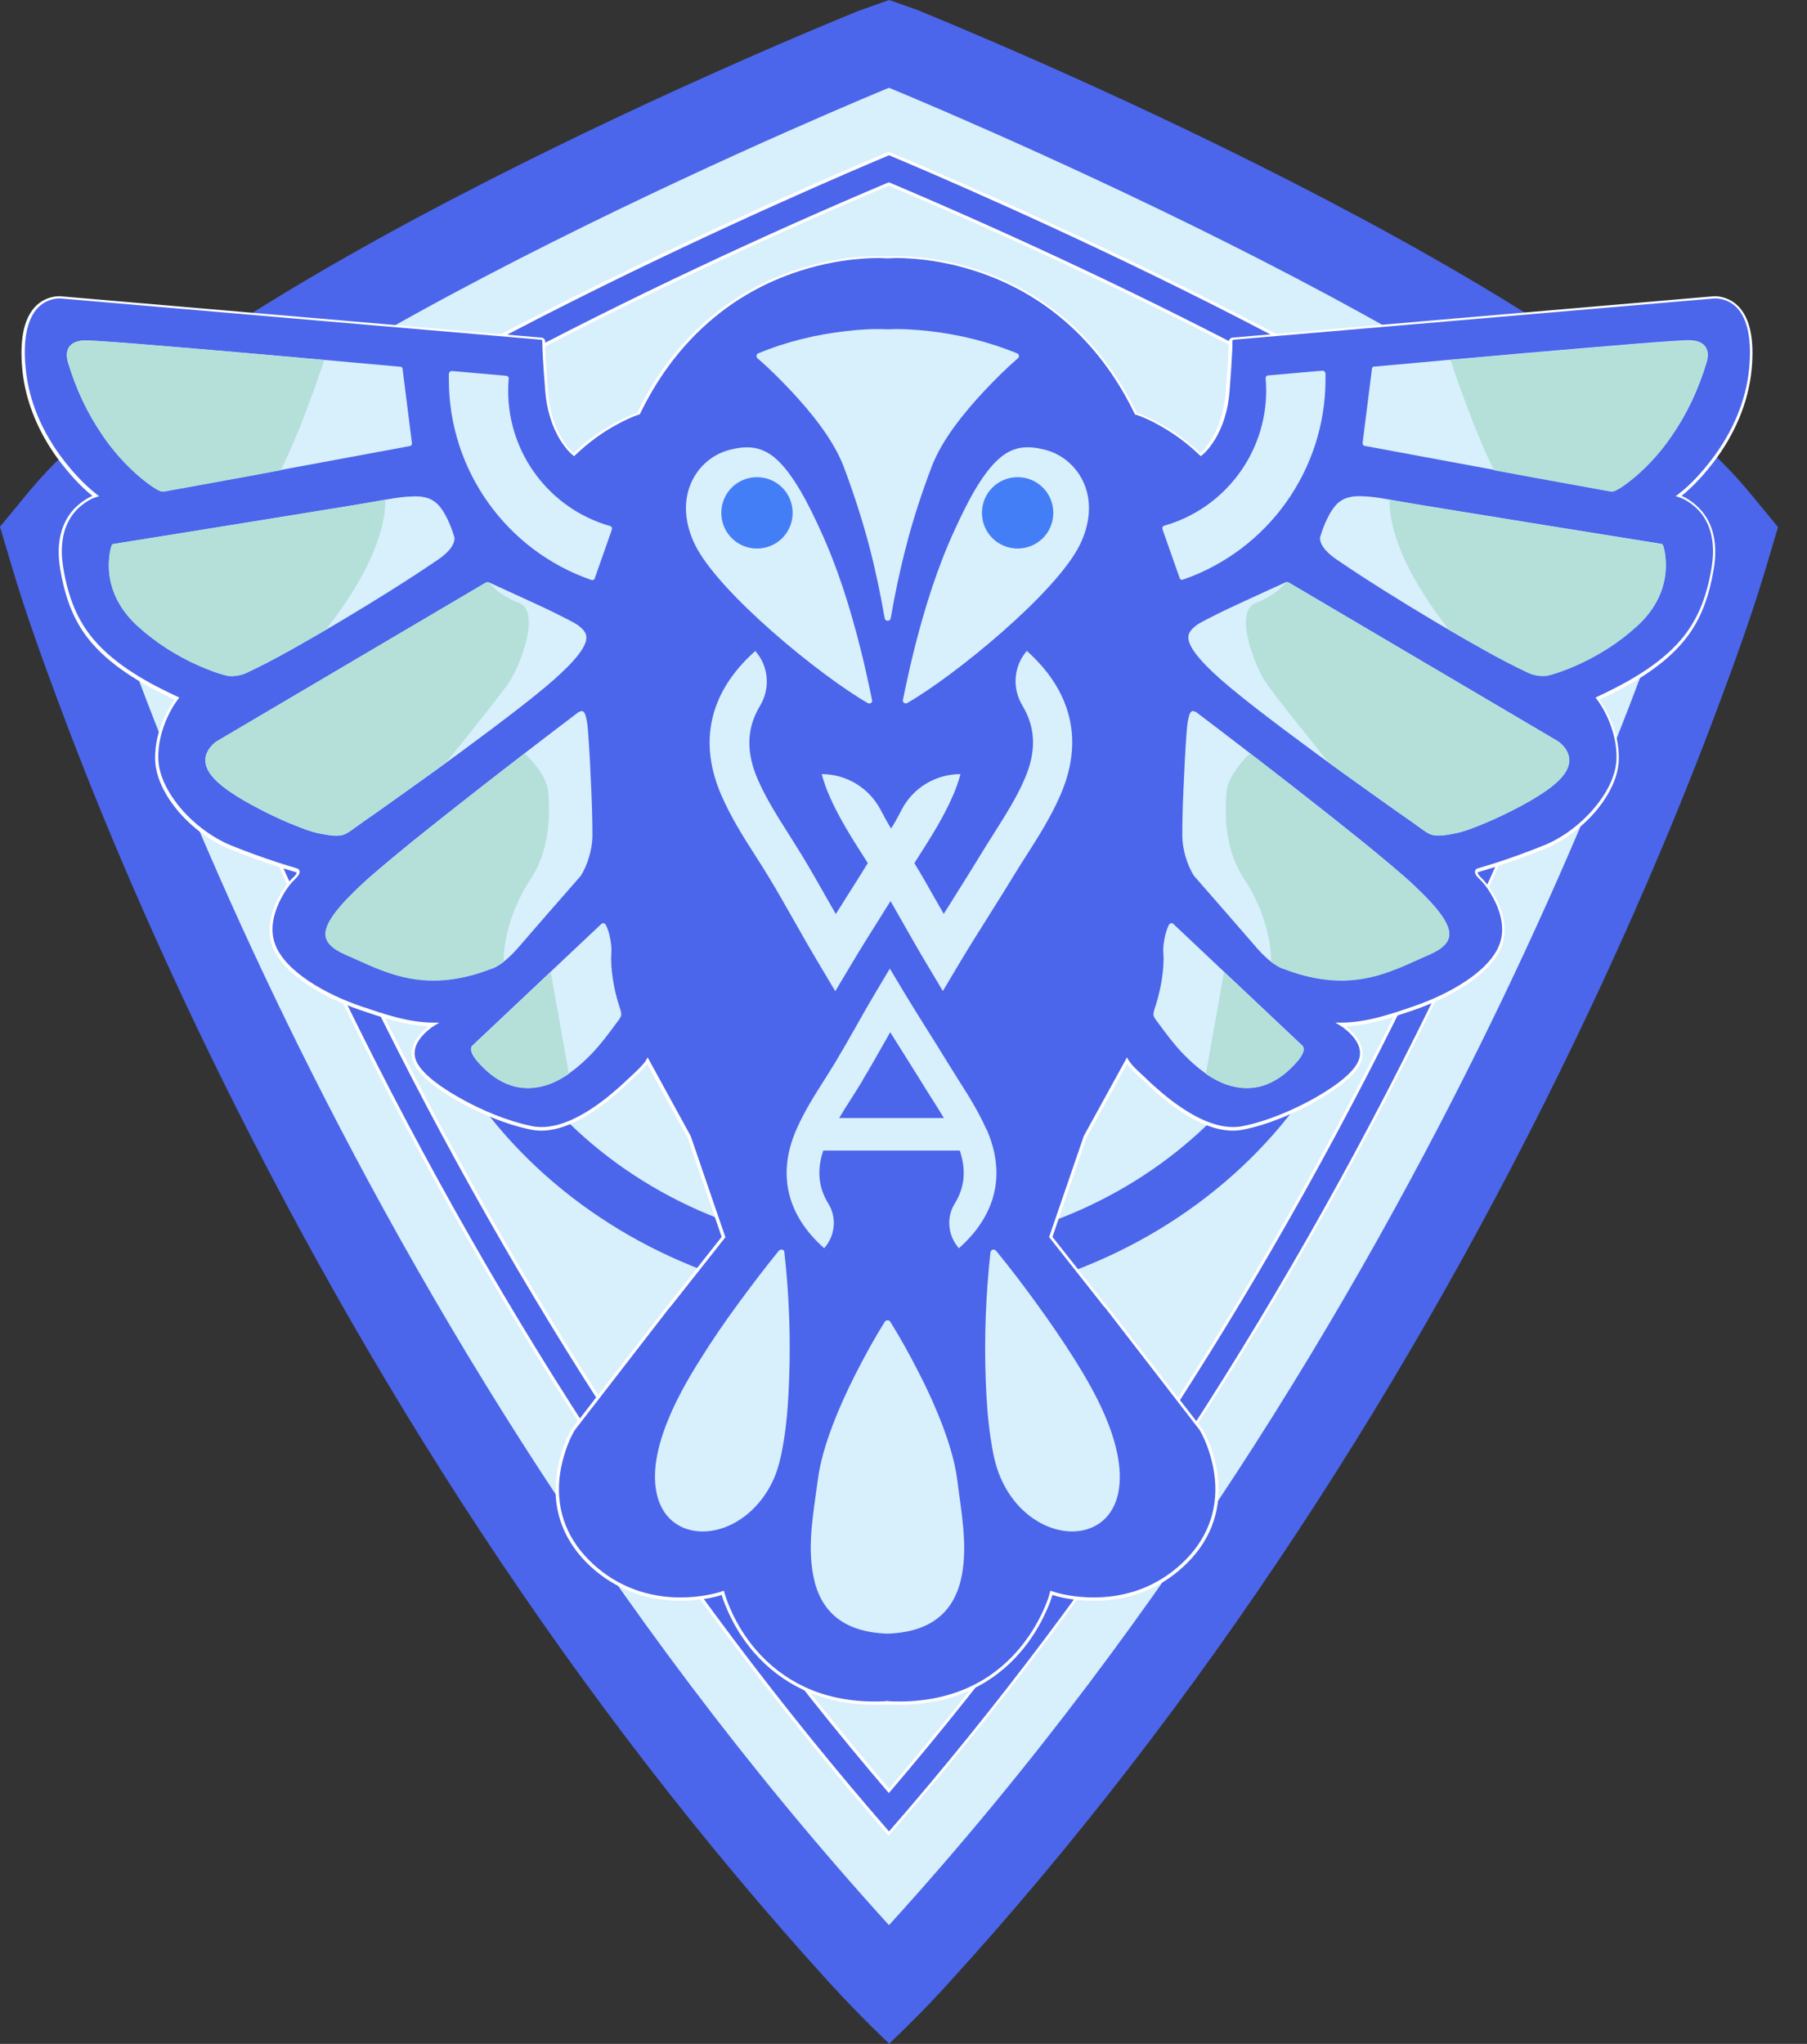
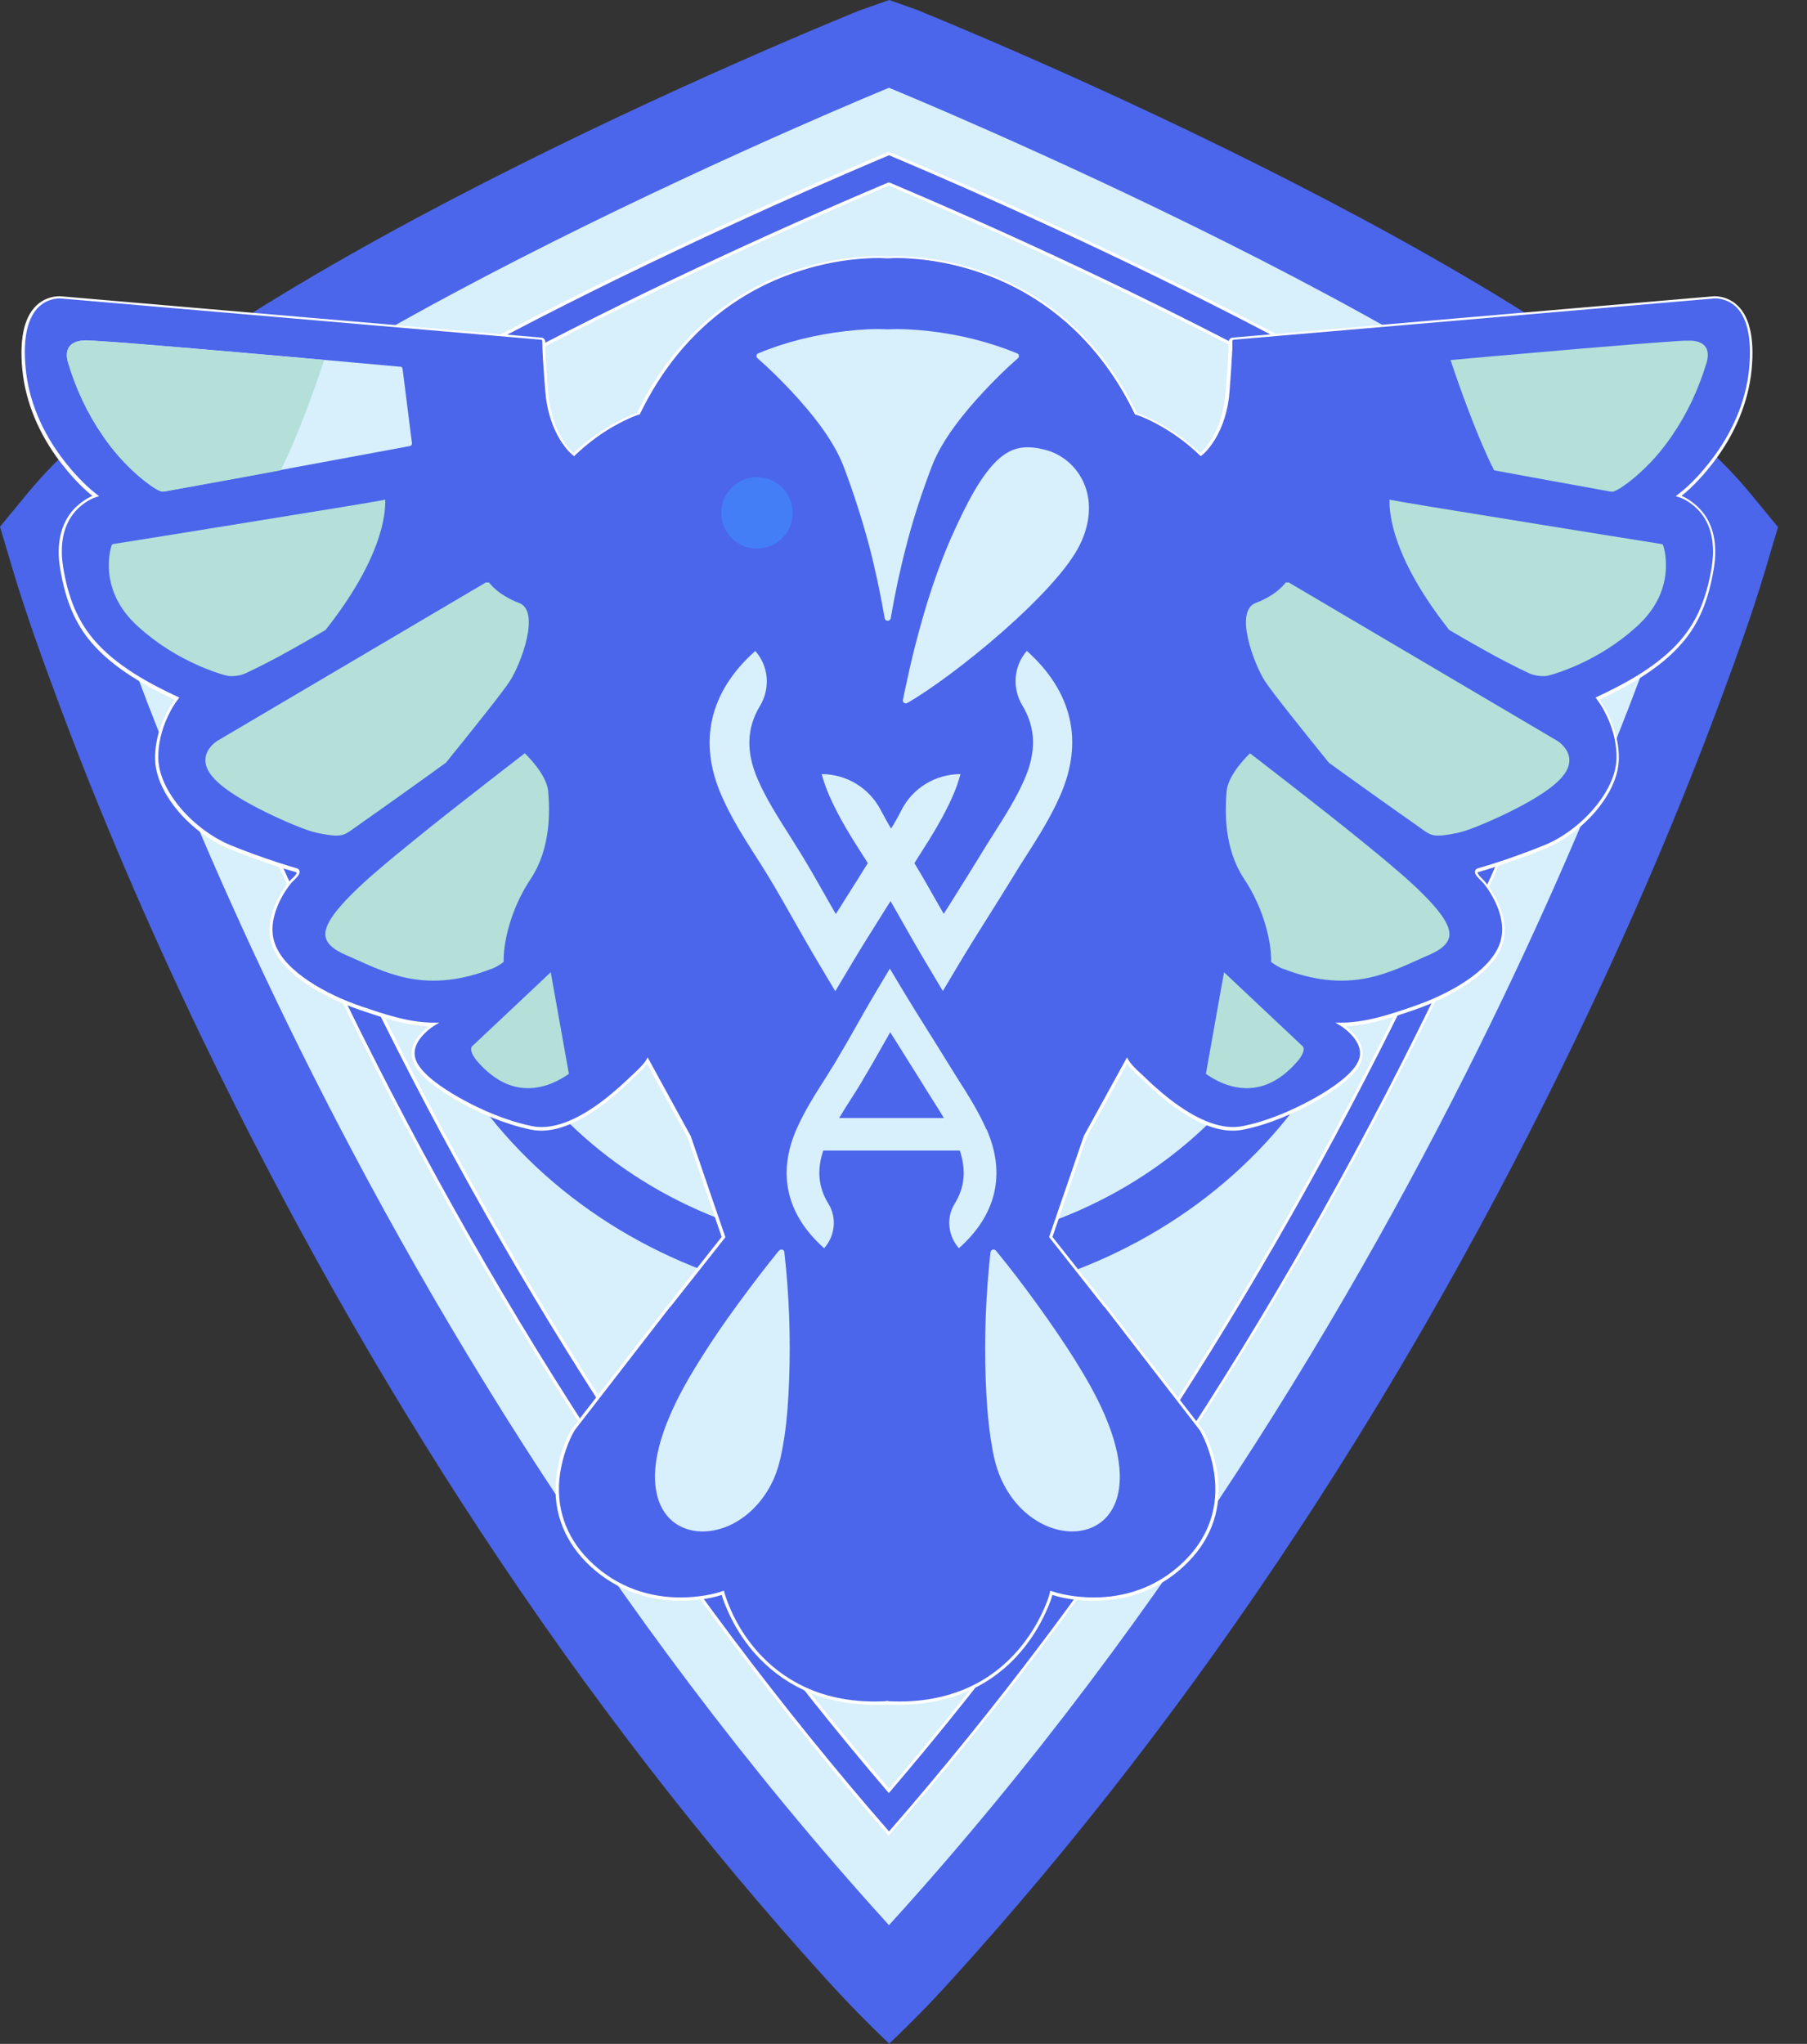
<svg xmlns="http://www.w3.org/2000/svg" width="61" height="69" viewBox="0 0 61 69" fill="none">
  <rect x="0" y="0" width="61" height="69" fill="#333333" stroke="none" />
  <path fill-rule="evenodd" clip-rule="evenodd" d="M30.01 0.053L30.988 0.399L31.053 0.422C38.493 3.47 54.077 10.655 59.031 16.666L59.961 17.793L59.544 19.195C59.091 20.715 58.536 22.254 57.976 23.738C56.551 27.549 54.936 31.306 53.171 34.973C47.668 46.44 40.598 57.413 32.037 66.834C31.399 67.532 30.725 68.236 30.01 68.916C29.295 68.236 28.621 67.538 27.983 66.834C19.422 57.413 12.351 46.44 6.849 34.973C5.09 31.306 3.469 27.549 2.044 23.738C1.489 22.254 0.935 20.715 0.476 19.195L0.059 17.793L0.989 16.666C5.949 10.661 21.532 3.476 28.973 0.422L29.038 0.399L30.016 0.053H30.01Z" fill="#4B66EA" />
  <path d="M30.011 68.988L29.975 68.952C29.302 68.314 28.622 67.617 27.942 66.871C23.775 62.285 19.828 57.181 16.222 51.701C12.776 46.471 9.61 40.848 6.796 34.998C4.978 31.205 3.356 27.425 1.991 23.757C1.449 22.302 0.882 20.746 0.423 19.207L0 17.782L0.948 16.631C3.124 13.99 7.524 10.877 14.022 7.382C20.353 3.989 26.571 1.354 28.956 0.376L29.021 0.352L30.017 0L31.013 0.352L31.078 0.382C33.457 1.36 39.675 3.995 46 7.394C52.498 10.889 56.898 14.002 59.074 16.643L60.022 17.794L59.599 19.219C59.14 20.752 58.573 22.314 58.031 23.769C56.666 27.431 55.05 31.211 53.226 35.01C50.418 40.86 47.246 46.483 43.8 51.713C40.194 57.193 36.253 62.297 32.08 66.883C31.406 67.629 30.72 68.326 30.047 68.964L30.011 69V68.988ZM0.125 17.812L0.537 19.184C0.996 20.716 1.556 22.273 2.099 23.721C3.464 27.383 5.079 31.158 6.898 34.95C12.704 47.044 19.811 57.759 28.02 66.8C28.682 67.527 29.349 68.213 30.005 68.839C30.661 68.213 31.328 67.527 31.99 66.8C40.205 57.759 47.312 47.05 53.112 34.95C54.931 31.158 56.546 27.377 57.912 23.721C58.454 22.267 59.02 20.71 59.474 19.184L59.885 17.812L58.973 16.709C56.803 14.079 52.415 10.978 45.929 7.49C39.627 4.085 33.409 1.449 31.03 0.477L30.965 0.453L30.011 0.119L29.051 0.459L28.992 0.483C26.613 1.455 20.395 4.091 14.075 7.49C7.595 10.972 3.207 14.073 1.037 16.703L0.125 17.806V17.812Z" fill="#4B66EA" />
  <path fill-rule="evenodd" clip-rule="evenodd" d="M30.01 2.963C30.01 2.963 51.401 11.729 56.915 18.413C56.915 18.413 49.38 43.685 30.01 64.992C10.647 43.685 3.105 18.413 3.105 18.413C8.626 11.729 30.01 2.963 30.01 2.963Z" fill="#D8EFFC" />
  <path fill-rule="evenodd" clip-rule="evenodd" d="M30.01 60.46C37.205 52.034 43.221 42.452 47.996 32.493C49.683 28.981 51.233 25.385 52.599 21.735C52.908 20.901 53.224 20.048 53.517 19.189C48.592 14.615 36.281 8.855 30.01 6.207C23.738 8.855 11.427 14.615 6.503 19.189C6.795 20.048 7.111 20.901 7.421 21.735C8.786 25.385 10.336 28.981 12.023 32.493C16.799 42.452 22.814 52.034 30.01 60.46ZM30.01 61.909C37.581 53.227 43.877 43.269 48.855 32.904C50.554 29.368 52.116 25.743 53.487 22.069C53.868 21.038 54.256 19.982 54.608 18.927C49.749 14.061 36.484 7.889 30.016 5.182C23.547 7.889 10.277 14.061 5.424 18.927C5.77 19.982 6.157 21.038 6.545 22.069C7.916 25.749 9.484 29.368 11.177 32.904C16.149 43.269 22.45 53.227 30.022 61.909H30.01Z" fill="#4B66EA" />
  <path d="M30.011 61.988L29.969 61.94C22.696 53.598 16.353 43.83 11.118 32.923C9.36 29.256 7.798 25.612 6.48 22.082C6.105 21.08 5.711 20.007 5.36 18.94L5.348 18.91L5.372 18.886C11.142 13.108 28.073 5.934 29.981 5.129H29.999H30.017C31.931 5.928 48.862 13.108 54.627 18.886L54.651 18.91L54.639 18.94C54.287 20.007 53.894 21.08 53.518 22.082C52.2 25.612 50.644 29.256 48.88 32.923C43.645 43.83 37.302 53.598 30.029 61.94L29.987 61.988H30.011ZM5.479 18.94C5.825 19.995 6.218 21.057 6.588 22.047C7.905 25.571 9.461 29.214 11.22 32.882C16.442 43.764 22.762 53.502 30.011 61.827C37.26 53.502 43.586 43.758 48.802 32.882C50.561 29.22 52.117 25.571 53.434 22.047C53.804 21.057 54.192 19.995 54.543 18.94C48.784 13.203 32.014 6.077 30.011 5.242C28.008 6.083 11.232 13.203 5.479 18.94ZM30.011 60.539L29.969 60.491C23.048 52.393 16.997 42.977 11.971 32.518C10.224 28.88 8.674 25.255 7.369 21.754C7.071 20.949 6.749 20.085 6.451 19.208L6.439 19.172L6.462 19.148C10.928 15.004 21.921 9.56 29.987 6.161H30.005H30.023C38.083 9.566 49.082 15.01 53.548 19.148L53.572 19.172L53.56 19.208C53.261 20.085 52.94 20.949 52.642 21.754C51.336 25.255 49.786 28.874 48.039 32.518C43.019 42.983 36.962 52.393 30.041 60.491L29.999 60.539H30.011ZM6.57 19.208C6.868 20.073 7.178 20.925 7.476 21.718C8.782 25.219 10.332 28.833 12.072 32.47C17.08 42.906 23.113 52.292 30.011 60.378C36.909 52.298 42.942 42.906 47.95 32.47C49.697 28.833 51.24 25.213 52.546 21.718C52.844 20.925 53.154 20.073 53.452 19.208C48.987 15.082 38.041 9.667 30.005 6.268C21.969 9.661 11.023 15.082 6.558 19.208H6.57Z" fill="white" />
  <path fill-rule="evenodd" clip-rule="evenodd" d="M30.011 13.029C21.295 13.029 13.324 19.523 13.324 28.534C13.324 37.544 21.295 44.038 30.011 44.038C38.727 44.038 46.698 37.544 46.698 28.534C46.698 19.523 38.727 13.029 30.011 13.029ZM30.011 14.866C21.808 14.866 15.16 20.984 15.16 28.534C15.16 36.083 21.808 42.201 30.011 42.201C38.214 42.201 44.861 36.083 44.861 28.534C44.861 20.984 38.214 14.866 30.011 14.866Z" fill="#4B66EA" />
  <path fill-rule="evenodd" clip-rule="evenodd" d="M38.348 13.98C38.58 14.051 38.819 14.165 39.033 14.278C39.576 14.564 40.083 14.934 40.524 15.357C40.679 15.238 40.834 15.023 40.941 14.857C41.245 14.367 41.394 13.795 41.442 13.223C41.478 12.739 41.514 12.257 41.537 11.768C41.537 11.69 41.543 11.607 41.543 11.529C41.543 11.481 41.579 11.44 41.627 11.44L57.795 10.05C58.045 10.014 58.349 10.116 58.546 10.265C59.154 10.736 59.16 11.774 59.094 12.465C58.981 13.616 58.498 14.684 57.795 15.59C57.479 15.995 57.085 16.431 56.674 16.741C56.919 16.812 57.205 17.021 57.377 17.212C57.866 17.749 57.938 18.476 57.825 19.168C57.67 20.098 57.395 20.915 56.781 21.643C56.048 22.507 54.945 23.116 53.932 23.587C54.069 23.759 54.188 23.974 54.283 24.177C54.498 24.624 54.623 25.125 54.611 25.626C54.593 26.258 54.236 26.884 53.83 27.355C53.383 27.88 52.775 28.339 52.131 28.602C51.607 28.816 51.076 29.007 50.539 29.18C50.319 29.252 50.098 29.323 49.878 29.383C49.854 29.389 49.836 29.413 49.836 29.436C49.824 29.514 49.931 29.615 49.979 29.663C50.206 29.872 50.426 30.235 50.545 30.516C50.742 30.957 50.826 31.458 50.653 31.917C50.259 32.949 48.721 33.694 47.737 34.028C46.957 34.296 46.098 34.583 45.263 34.583C45.43 34.678 45.603 34.839 45.728 34.988C45.967 35.286 46.044 35.626 45.836 35.966C45.538 36.449 44.757 36.932 44.262 37.2C43.558 37.582 42.748 37.916 41.961 38.077C41.215 38.226 40.411 37.821 39.809 37.409C39.516 37.206 39.236 36.98 38.968 36.741C38.801 36.592 38.646 36.437 38.485 36.288C38.342 36.157 38.145 35.972 38.044 35.805L36.637 38.369L35.474 41.75L37.311 44.076L37.328 44.088C37.328 44.088 37.334 44.094 37.34 44.1L40.548 48.244C40.548 48.244 40.548 48.244 40.554 48.25C40.798 48.662 40.983 49.258 41.048 49.729C41.209 50.862 40.87 51.876 40.071 52.693C39.254 53.522 38.217 53.951 37.054 53.981C36.571 53.993 35.957 53.933 35.498 53.772C35.445 53.981 35.355 54.196 35.266 54.392C35.051 54.869 34.765 55.323 34.425 55.716C33.96 56.259 33.394 56.694 32.744 56.998C31.886 57.398 30.944 57.529 30.002 57.487C30.002 57.487 29.99 57.487 29.984 57.487L29.936 57.475L29.888 57.487C29.888 57.487 29.876 57.487 29.87 57.487C28.928 57.529 27.986 57.398 27.128 56.998C26.478 56.694 25.912 56.259 25.447 55.716C25.107 55.317 24.821 54.869 24.606 54.392C24.517 54.196 24.427 53.981 24.374 53.772C23.915 53.933 23.307 53.993 22.818 53.981C21.655 53.951 20.624 53.522 19.801 52.693C18.996 51.882 18.657 50.862 18.823 49.729C18.889 49.258 19.074 48.662 19.318 48.25C19.318 48.25 19.318 48.25 19.324 48.244L22.532 44.1C22.532 44.1 22.538 44.094 22.544 44.088L22.561 44.076L24.398 41.75L23.235 38.369L21.828 35.805C21.733 35.972 21.53 36.157 21.387 36.288C21.226 36.437 21.071 36.592 20.904 36.741C20.636 36.98 20.362 37.206 20.064 37.409C19.461 37.821 18.663 38.226 17.911 38.077C17.124 37.916 16.314 37.582 15.61 37.2C15.115 36.932 14.334 36.449 14.036 35.966C13.828 35.626 13.899 35.286 14.144 34.988C14.263 34.839 14.442 34.684 14.609 34.583C13.774 34.583 12.915 34.296 12.134 34.028C11.151 33.694 9.607 32.943 9.219 31.917C9.046 31.458 9.13 30.951 9.327 30.516C9.452 30.235 9.672 29.872 9.893 29.663C9.941 29.615 10.048 29.514 10.036 29.436C10.036 29.413 10.012 29.389 9.994 29.383C9.774 29.323 9.553 29.252 9.333 29.18C8.796 29.007 8.265 28.81 7.741 28.602C7.097 28.339 6.495 27.88 6.042 27.355C5.642 26.884 5.279 26.258 5.261 25.626C5.249 25.125 5.374 24.63 5.589 24.177C5.684 23.974 5.803 23.759 5.94 23.587C4.927 23.11 3.824 22.507 3.091 21.643C2.477 20.915 2.202 20.098 2.047 19.168C1.934 18.476 2.006 17.749 2.494 17.212C2.667 17.021 2.948 16.812 3.198 16.741C2.787 16.431 2.393 15.995 2.077 15.59C1.374 14.678 0.891 13.616 0.778 12.465C0.712 11.768 0.718 10.736 1.326 10.265C1.523 10.116 1.827 10.014 2.077 10.05L18.245 11.44C18.293 11.44 18.329 11.481 18.329 11.529C18.329 11.607 18.329 11.69 18.335 11.768C18.352 12.251 18.394 12.739 18.43 13.223C18.472 13.795 18.627 14.367 18.931 14.857C19.032 15.023 19.193 15.238 19.348 15.357C19.789 14.928 20.296 14.564 20.838 14.278C21.053 14.165 21.292 14.051 21.524 13.98C22.603 11.732 24.332 10.044 26.705 9.209C27.42 8.959 28.171 8.792 28.928 8.726C29.233 8.697 29.555 8.679 29.864 8.702H29.918H29.972C30.282 8.679 30.598 8.702 30.908 8.726C31.665 8.792 32.416 8.959 33.132 9.209C35.504 10.044 37.227 11.732 38.312 13.98H38.348Z" fill="#4B66EA" />
  <path d="M30.353 57.553C30.24 57.553 30.133 57.553 30.014 57.547C30.002 57.547 29.996 57.547 29.99 57.547H29.954H29.918C29.906 57.547 29.9 57.547 29.894 57.547C28.869 57.594 27.939 57.427 27.128 57.052C26.478 56.748 25.906 56.312 25.429 55.758C25.089 55.358 24.803 54.911 24.582 54.416C24.511 54.255 24.421 54.052 24.362 53.843C23.95 53.981 23.384 54.052 22.842 54.04C21.661 54.01 20.606 53.563 19.789 52.74C18.973 51.911 18.627 50.874 18.794 49.735C18.871 49.204 19.068 48.62 19.3 48.238C19.3 48.238 19.306 48.226 19.312 48.226L22.52 44.082C22.52 44.082 22.532 44.07 22.538 44.064L22.549 44.052L24.362 41.756L23.211 38.405L21.846 35.918C21.733 36.073 21.566 36.228 21.447 36.336C21.381 36.395 21.321 36.455 21.256 36.514C21.16 36.604 21.065 36.699 20.964 36.789C20.672 37.051 20.391 37.272 20.117 37.463C19.282 38.035 18.549 38.262 17.929 38.136C17.023 37.952 16.171 37.558 15.616 37.26C15.157 37.009 14.334 36.514 14.024 36.008C13.822 35.674 13.857 35.31 14.132 34.97C14.221 34.857 14.34 34.743 14.465 34.648C13.667 34.612 12.862 34.338 12.146 34.093C10.96 33.688 9.559 32.913 9.195 31.947C8.993 31.41 9.142 30.867 9.303 30.503C9.416 30.241 9.636 29.86 9.887 29.633C10.018 29.514 10.018 29.466 10.012 29.454C10.012 29.454 10.012 29.448 10.006 29.448C9.774 29.382 9.541 29.311 9.344 29.245C8.808 29.072 8.271 28.876 7.747 28.661C7.127 28.41 6.501 27.951 6.03 27.403C5.744 27.069 5.255 26.389 5.237 25.643C5.225 25.166 5.338 24.654 5.571 24.171C5.672 23.956 5.779 23.771 5.893 23.622C4.974 23.187 3.842 22.578 3.085 21.69C2.53 21.04 2.208 20.265 2.029 19.191C1.892 18.363 2.053 17.671 2.488 17.194C2.638 17.033 2.882 16.842 3.12 16.741C2.691 16.401 2.316 15.959 2.065 15.637C1.314 14.665 0.861 13.574 0.754 12.483C0.646 11.368 0.837 10.61 1.32 10.235C1.541 10.062 1.862 9.972 2.113 10.008L18.275 11.398C18.352 11.403 18.406 11.463 18.406 11.541C18.406 11.6 18.406 11.66 18.406 11.713V11.773C18.43 12.238 18.46 12.685 18.502 13.228C18.549 13.842 18.716 14.397 18.99 14.838C19.05 14.934 19.193 15.154 19.36 15.297C19.801 14.874 20.296 14.522 20.826 14.242C21.011 14.146 21.256 14.021 21.5 13.944C22.627 11.618 24.421 9.966 26.699 9.167C27.426 8.911 28.177 8.75 28.94 8.678C29.227 8.654 29.56 8.631 29.882 8.654C29.882 8.654 29.888 8.654 29.894 8.654H29.936H29.984C29.984 8.654 29.984 8.654 29.996 8.654C30.323 8.631 30.657 8.654 30.938 8.678C31.695 8.744 32.452 8.911 33.179 9.167C35.456 9.966 37.251 11.618 38.378 13.944C38.622 14.021 38.867 14.14 39.051 14.242C39.582 14.522 40.077 14.874 40.518 15.297C40.679 15.154 40.828 14.934 40.888 14.838C41.162 14.397 41.329 13.842 41.376 13.228C41.418 12.691 41.454 12.244 41.472 11.773V11.713C41.472 11.654 41.478 11.6 41.478 11.541C41.478 11.463 41.537 11.403 41.609 11.398L57.777 10.008C58.021 9.972 58.343 10.062 58.564 10.235C59.047 10.61 59.237 11.368 59.13 12.483C59.023 13.574 58.57 14.665 57.819 15.637C57.574 15.953 57.193 16.401 56.763 16.741C57.002 16.836 57.246 17.033 57.395 17.194C57.837 17.671 57.992 18.363 57.854 19.191C57.676 20.265 57.354 21.04 56.799 21.69C56.048 22.578 54.915 23.187 53.991 23.622C54.099 23.765 54.206 23.95 54.313 24.171C54.546 24.654 54.659 25.16 54.647 25.643C54.629 26.389 54.14 27.069 53.854 27.403C53.383 27.951 52.757 28.41 52.137 28.661C51.618 28.87 51.082 29.066 50.539 29.245C50.343 29.311 50.11 29.382 49.878 29.448C49.878 29.448 49.878 29.448 49.878 29.454C49.878 29.46 49.878 29.514 50.003 29.633C50.247 29.86 50.468 30.247 50.587 30.503C50.748 30.867 50.897 31.416 50.694 31.947C50.331 32.907 48.93 33.682 47.743 34.093C47.028 34.338 46.223 34.612 45.424 34.648C45.55 34.743 45.669 34.857 45.758 34.97C46.032 35.316 46.074 35.674 45.865 36.008C45.556 36.514 44.733 37.009 44.274 37.26C43.719 37.558 42.867 37.958 41.961 38.136C41.341 38.262 40.601 38.035 39.773 37.463C39.498 37.272 39.218 37.051 38.926 36.789C38.825 36.699 38.729 36.604 38.634 36.514C38.568 36.455 38.509 36.395 38.443 36.336C38.324 36.228 38.157 36.067 38.044 35.918L36.679 38.405L35.528 41.756L37.34 44.052L37.352 44.064C37.352 44.064 37.364 44.076 37.37 44.082L40.578 48.226C40.578 48.226 40.584 48.232 40.589 48.238C40.822 48.62 41.019 49.21 41.096 49.735C41.263 50.874 40.917 51.917 40.101 52.74C39.29 53.563 38.235 54.016 37.048 54.04C36.506 54.052 35.945 53.981 35.528 53.843C35.468 54.052 35.379 54.261 35.307 54.416C35.087 54.905 34.801 55.358 34.461 55.758C33.984 56.318 33.412 56.754 32.762 57.052C32.046 57.386 31.23 57.553 30.335 57.553H30.353ZM29.954 57.421L30.014 57.433C30.014 57.433 30.014 57.433 30.019 57.433C31.027 57.481 31.945 57.314 32.732 56.95C33.364 56.658 33.924 56.229 34.389 55.68C34.723 55.286 35.003 54.845 35.218 54.368C35.295 54.201 35.391 53.975 35.444 53.754L35.456 53.7L35.51 53.718C35.987 53.885 36.619 53.939 37.048 53.927C38.205 53.897 39.23 53.462 40.023 52.657C40.816 51.858 41.15 50.844 40.989 49.741C40.917 49.228 40.721 48.656 40.5 48.28L37.293 44.129L37.269 44.111L35.415 41.762L36.589 38.345L38.044 35.697L38.092 35.781C38.187 35.942 38.39 36.133 38.521 36.252C38.586 36.312 38.652 36.371 38.712 36.431C38.807 36.52 38.902 36.616 39.004 36.699C39.296 36.962 39.564 37.176 39.838 37.361C40.649 37.916 41.358 38.136 41.949 38.017C42.843 37.838 43.684 37.445 44.238 37.147C44.691 36.902 45.496 36.419 45.794 35.936C45.979 35.638 45.943 35.328 45.693 35.018C45.573 34.869 45.401 34.719 45.245 34.624L45.079 34.523H45.275C46.116 34.523 46.974 34.23 47.731 33.968C48.894 33.569 50.265 32.811 50.617 31.887C50.808 31.386 50.665 30.867 50.51 30.521C50.396 30.271 50.188 29.901 49.955 29.687C49.836 29.579 49.782 29.49 49.794 29.412C49.8 29.37 49.836 29.329 49.878 29.317C50.11 29.251 50.337 29.18 50.539 29.114C51.076 28.941 51.607 28.744 52.125 28.536C52.733 28.291 53.341 27.838 53.8 27.301C54.081 26.973 54.552 26.323 54.569 25.608C54.581 25.149 54.468 24.654 54.248 24.183C54.134 23.944 54.015 23.747 53.902 23.604L53.86 23.55L53.92 23.521C54.838 23.091 55.994 22.483 56.752 21.589C57.288 20.951 57.61 20.199 57.783 19.144C57.872 18.589 57.872 17.808 57.348 17.235C57.193 17.069 56.918 16.854 56.668 16.782L56.567 16.752L56.65 16.687C57.103 16.347 57.503 15.876 57.759 15.542C58.498 14.588 58.945 13.514 59.047 12.441C59.148 11.38 58.969 10.634 58.522 10.288C58.325 10.133 58.033 10.05 57.813 10.08L41.639 11.469C41.639 11.469 41.603 11.487 41.603 11.505C41.603 11.564 41.603 11.624 41.603 11.684V11.743C41.579 12.214 41.549 12.662 41.508 13.198C41.46 13.831 41.287 14.403 41.001 14.856C40.935 14.963 40.762 15.226 40.572 15.369L40.536 15.399L40.5 15.369C40.059 14.94 39.558 14.582 39.022 14.296C38.831 14.194 38.586 14.075 38.342 13.997H38.318L38.306 13.968C37.197 11.66 35.415 10.02 33.155 9.227C32.44 8.976 31.695 8.809 30.944 8.744C30.663 8.72 30.335 8.696 30.019 8.72H29.96H29.9C29.578 8.696 29.25 8.72 28.97 8.744C28.219 8.809 27.474 8.976 26.758 9.227C24.499 10.02 22.722 11.66 21.608 13.968L21.596 13.992H21.572C21.327 14.075 21.083 14.194 20.892 14.296C20.356 14.576 19.861 14.94 19.414 15.369L19.378 15.399L19.342 15.369C19.151 15.22 18.978 14.957 18.913 14.856C18.633 14.403 18.454 13.825 18.406 13.198C18.364 12.662 18.329 12.209 18.311 11.743V11.684C18.311 11.624 18.305 11.564 18.305 11.505C18.305 11.487 18.287 11.469 18.269 11.469L2.101 10.08C1.88 10.05 1.588 10.133 1.392 10.288C0.944 10.634 0.76 11.38 0.867 12.441C0.968 13.514 1.415 14.588 2.155 15.542C2.411 15.876 2.816 16.341 3.263 16.687L3.347 16.752L3.246 16.782C2.995 16.854 2.721 17.069 2.566 17.235C2.041 17.808 2.041 18.589 2.131 19.144C2.304 20.199 2.626 20.956 3.162 21.589C3.919 22.483 5.07 23.091 5.994 23.521L6.054 23.55L6.012 23.604C5.893 23.753 5.779 23.944 5.666 24.183C5.445 24.654 5.332 25.143 5.344 25.608C5.362 26.323 5.833 26.973 6.113 27.301C6.572 27.838 7.186 28.285 7.788 28.536C8.307 28.744 8.838 28.941 9.374 29.114C9.571 29.18 9.803 29.251 10.03 29.317C10.072 29.329 10.107 29.37 10.113 29.412C10.125 29.484 10.072 29.573 9.952 29.687C9.72 29.901 9.505 30.271 9.398 30.521C9.243 30.867 9.1 31.386 9.291 31.887C9.642 32.811 11.014 33.569 12.176 33.968C12.933 34.224 13.792 34.523 14.632 34.523H14.829L14.662 34.624C14.507 34.719 14.334 34.869 14.215 35.018C13.965 35.328 13.929 35.638 14.114 35.936C14.412 36.425 15.217 36.902 15.67 37.147C16.218 37.445 17.059 37.832 17.959 38.017C18.549 38.136 19.259 37.916 20.069 37.361C20.344 37.176 20.612 36.956 20.904 36.699C21.005 36.61 21.101 36.52 21.196 36.431C21.262 36.371 21.321 36.312 21.387 36.252C21.518 36.127 21.721 35.942 21.816 35.781L21.864 35.697L23.319 38.357L24.487 41.768L22.627 44.123L22.609 44.135L19.402 48.28C19.175 48.656 18.984 49.228 18.907 49.741C18.746 50.85 19.08 51.858 19.873 52.657C20.666 53.462 21.697 53.897 22.848 53.927C23.277 53.939 23.903 53.885 24.386 53.718L24.439 53.7L24.451 53.754C24.511 53.975 24.606 54.201 24.678 54.368C24.892 54.845 25.173 55.292 25.506 55.68C25.971 56.229 26.532 56.652 27.164 56.95C27.957 57.32 28.869 57.481 29.876 57.433C29.876 57.433 29.876 57.433 29.882 57.433L29.942 57.421H29.954Z" fill="white" />
  <path fill-rule="evenodd" clip-rule="evenodd" d="M13.512 12.381C11.801 12.226 10.09 12.071 8.379 11.922C7.157 11.815 5.929 11.713 4.707 11.612C4.278 11.576 3.848 11.547 3.419 11.517C3.282 11.511 3.151 11.499 3.014 11.493C2.942 11.493 2.877 11.487 2.805 11.493C2.34 11.529 2.167 11.809 2.298 12.244C2.567 13.139 2.942 13.944 3.473 14.713C3.813 15.214 4.23 15.673 4.683 16.073C4.826 16.198 5.315 16.591 5.488 16.591C5.536 16.591 5.577 16.579 5.619 16.573C5.72 16.556 5.816 16.538 5.917 16.52C6.245 16.46 6.573 16.401 6.901 16.341C7.861 16.168 8.82 15.989 9.78 15.81C11.134 15.56 12.487 15.309 13.834 15.059C13.882 15.053 13.912 15.005 13.906 14.957L13.59 12.453C13.59 12.411 13.548 12.375 13.506 12.375L13.512 12.381Z" fill="#D8EFFC" />
-   <path fill-rule="evenodd" clip-rule="evenodd" d="M29.437 23.628C29.413 23.503 29.383 23.378 29.359 23.252C29.258 22.775 29.151 22.304 29.031 21.833C28.692 20.497 28.274 19.156 27.696 17.903C27.344 17.134 26.79 15.977 26.14 15.441C25.669 15.059 25.204 15.041 24.638 15.184C24.053 15.333 23.576 15.745 23.332 16.299C23.034 16.979 23.141 17.73 23.457 18.38C24.244 20.002 27.702 22.823 29.294 23.735C29.329 23.753 29.371 23.753 29.401 23.735C29.431 23.711 29.449 23.676 29.443 23.634L29.437 23.628Z" fill="#D8EFFC" />
  <path fill-rule="evenodd" clip-rule="evenodd" d="M30.623 23.735C32.215 22.823 35.673 20.002 36.459 18.38C36.776 17.73 36.883 16.979 36.585 16.299C36.34 15.75 35.863 15.333 35.279 15.184C34.713 15.04 34.248 15.052 33.777 15.44C33.121 15.977 32.572 17.14 32.221 17.903C31.642 19.161 31.225 20.497 30.885 21.833C30.766 22.304 30.659 22.775 30.558 23.252C30.534 23.377 30.504 23.502 30.48 23.628C30.474 23.669 30.486 23.705 30.522 23.729C30.552 23.753 30.593 23.753 30.629 23.729L30.623 23.735Z" fill="#D8EFFC" />
  <path fill-rule="evenodd" clip-rule="evenodd" d="M29.955 11.118C29.496 11.094 29.019 11.124 28.566 11.177C27.552 11.291 26.539 11.535 25.597 11.929C25.561 11.941 25.543 11.97 25.537 12.006C25.537 12.042 25.543 12.072 25.573 12.096C25.978 12.447 26.36 12.829 26.724 13.217C27.385 13.926 28.136 14.845 28.482 15.757C28.81 16.628 29.096 17.51 29.335 18.405C29.549 19.222 29.722 20.045 29.865 20.873C29.871 20.921 29.913 20.957 29.967 20.957C30.02 20.957 30.056 20.921 30.068 20.873C30.211 20.045 30.384 19.222 30.599 18.405C30.831 17.504 31.123 16.622 31.451 15.757C31.797 14.845 32.548 13.926 33.21 13.217C33.573 12.829 33.955 12.447 34.36 12.096C34.39 12.072 34.402 12.036 34.396 12.006C34.396 11.97 34.366 11.941 34.337 11.929C33.389 11.541 32.381 11.291 31.368 11.177C30.915 11.13 30.438 11.094 29.979 11.118H29.955Z" fill="#D8EFFC" />
  <path fill-rule="evenodd" clip-rule="evenodd" d="M33.436 42.269C33.281 43.694 33.221 45.143 33.275 46.58C33.299 47.224 33.341 47.874 33.436 48.518C33.502 48.971 33.591 49.466 33.776 49.884C34.05 50.522 34.509 51.082 35.129 51.416C35.612 51.678 36.208 51.792 36.739 51.613C37.293 51.428 37.627 50.975 37.746 50.414C37.931 49.556 37.627 48.542 37.287 47.755C37.001 47.099 36.644 46.479 36.262 45.87C35.862 45.238 35.439 44.624 35.004 44.022C34.557 43.407 34.104 42.805 33.621 42.221C33.597 42.191 33.555 42.179 33.514 42.185C33.472 42.197 33.448 42.227 33.442 42.269H33.436Z" fill="#D8EFFC" />
-   <path fill-rule="evenodd" clip-rule="evenodd" d="M29.961 55.151C31.505 55.097 32.244 54.352 32.471 53.177C32.667 52.122 32.447 51.024 32.316 49.969C32.238 49.355 32.047 48.74 31.827 48.15C31.6 47.548 31.332 46.952 31.034 46.373C30.73 45.777 30.408 45.187 30.05 44.614C30.032 44.584 29.997 44.572 29.961 44.572C29.925 44.572 29.889 44.59 29.872 44.614C29.514 45.187 29.192 45.777 28.888 46.373C28.59 46.958 28.322 47.548 28.095 48.15C27.874 48.74 27.684 49.355 27.606 49.969C27.469 51.024 27.248 52.122 27.451 53.177C27.672 54.352 28.411 55.097 29.961 55.151C29.961 55.151 29.961 55.151 29.967 55.151H29.961Z" fill="#D8EFFC" />
  <path fill-rule="evenodd" clip-rule="evenodd" d="M26.293 42.222C25.816 42.806 25.357 43.414 24.91 44.023C24.469 44.625 24.046 45.239 23.652 45.871C23.271 46.474 22.913 47.1 22.627 47.756C22.287 48.543 21.977 49.557 22.168 50.415C22.287 50.976 22.621 51.429 23.175 51.614C23.706 51.793 24.302 51.679 24.785 51.417C25.399 51.083 25.864 50.523 26.138 49.885C26.317 49.467 26.406 48.972 26.478 48.519C26.573 47.881 26.615 47.231 26.639 46.581C26.693 45.15 26.639 43.701 26.478 42.27C26.478 42.228 26.448 42.198 26.406 42.186C26.365 42.174 26.329 42.186 26.299 42.222H26.293Z" fill="#D8EFFC" />
  <path fill-rule="evenodd" clip-rule="evenodd" d="M25.554 16.109C24.886 16.109 24.35 16.646 24.35 17.314C24.35 17.982 24.886 18.518 25.554 18.518C26.222 18.518 26.758 17.982 26.758 17.314C26.758 16.646 26.222 16.109 25.554 16.109Z" fill="#447EF7" />
-   <path fill-rule="evenodd" clip-rule="evenodd" d="M34.353 16.109C35.02 16.109 35.557 16.646 35.557 17.314C35.557 17.982 35.02 18.518 34.353 18.518C33.685 18.518 33.148 17.982 33.148 17.314C33.148 16.646 33.685 16.109 34.353 16.109Z" fill="#447EF7" />
-   <path fill-rule="evenodd" clip-rule="evenodd" d="M15.152 12.614C15.152 12.68 15.152 12.751 15.152 12.817C15.152 15.864 17.084 18.583 19.963 19.579C20.011 19.597 20.065 19.573 20.077 19.525L20.655 17.88C20.655 17.88 20.661 17.832 20.655 17.808C20.643 17.784 20.625 17.772 20.601 17.76C18.562 17.182 17.155 15.315 17.155 13.198C17.155 13.055 17.161 12.918 17.173 12.781C17.173 12.757 17.173 12.733 17.149 12.715C17.132 12.698 17.114 12.686 17.09 12.686L15.26 12.525C15.26 12.525 15.212 12.525 15.188 12.549C15.17 12.566 15.158 12.59 15.158 12.614H15.152ZM15.337 18.136C15.236 17.772 14.997 17.188 14.699 16.955C14.473 16.776 14.198 16.747 13.918 16.759C13.483 16.77 13.048 16.866 12.625 16.937C12.017 17.045 11.402 17.14 10.788 17.241C9.793 17.402 8.803 17.564 7.808 17.724C6.484 17.939 5.161 18.148 3.837 18.363C3.801 18.363 3.777 18.392 3.766 18.422C3.682 18.673 3.664 19.013 3.682 19.281C3.742 20.032 4.117 20.658 4.672 21.159C5.28 21.702 5.977 22.149 6.723 22.477C7.033 22.614 7.366 22.745 7.694 22.817C7.694 22.817 7.694 22.817 7.7 22.817C7.891 22.841 8.135 22.799 8.308 22.722C8.821 22.483 9.316 22.221 9.805 21.947C10.401 21.613 10.991 21.273 11.581 20.921C12.666 20.271 13.745 19.603 14.795 18.887C15.021 18.732 15.355 18.452 15.343 18.154C15.343 18.148 15.343 18.142 15.343 18.136H15.337ZM16.428 19.657L7.325 25.023C7.205 25.095 7.08 25.232 7.015 25.357C6.842 25.673 6.961 25.978 7.182 26.234C7.575 26.687 8.398 27.128 8.934 27.403C9.274 27.576 9.626 27.737 9.978 27.874C10.222 27.969 10.484 28.077 10.747 28.13C10.967 28.172 11.247 28.238 11.468 28.208C11.635 28.19 11.742 28.118 11.873 28.023C12.165 27.808 12.458 27.605 12.75 27.403C13.346 26.979 13.942 26.556 14.538 26.127C15.236 25.626 15.927 25.113 16.613 24.6C17.203 24.153 17.793 23.706 18.36 23.235C18.765 22.895 19.588 22.191 19.761 21.702C19.856 21.428 19.737 21.285 19.534 21.123C19.463 21.07 19.385 21.028 19.308 20.986C19.176 20.915 19.045 20.849 18.914 20.784C18.574 20.611 18.229 20.45 17.877 20.289C17.424 20.08 16.965 19.871 16.512 19.663C16.482 19.651 16.452 19.651 16.428 19.663V19.657ZM19.492 24.069C18.443 24.862 17.4 25.668 16.363 26.473C15.54 27.116 14.717 27.767 13.9 28.422C13.549 28.709 13.203 28.995 12.863 29.281C12.607 29.502 12.35 29.716 12.112 29.949C11.766 30.283 11.015 30.999 10.991 31.494C10.967 31.917 11.48 32.144 11.808 32.281C12.1 32.4 12.38 32.543 12.672 32.662C13.012 32.805 13.358 32.925 13.716 32.996C14.699 33.205 15.641 33.062 16.571 32.704C16.655 32.686 16.756 32.633 16.828 32.585C17.066 32.442 17.281 32.233 17.465 32.024C18.175 31.201 18.89 30.384 19.606 29.567C19.606 29.567 19.606 29.561 19.612 29.555C19.844 29.192 19.999 28.643 19.999 28.208C19.999 27.665 19.981 27.128 19.957 26.592C19.934 26.007 19.904 25.429 19.862 24.845C19.85 24.684 19.82 24.093 19.683 24.016C19.671 24.01 19.659 24.004 19.647 24.004C19.6 24.004 19.546 24.034 19.504 24.057C19.504 24.057 19.504 24.057 19.498 24.057L19.492 24.069ZM15.951 35.292C15.808 35.423 15.999 35.692 16.094 35.805C16.696 36.514 17.453 36.914 18.39 36.646C18.992 36.473 19.534 36.026 19.963 35.584C20.273 35.262 20.536 34.91 20.798 34.553C20.852 34.481 20.959 34.356 20.971 34.266C20.983 34.171 20.905 33.968 20.875 33.873C20.727 33.396 20.601 32.692 20.637 32.197C20.655 31.988 20.619 31.762 20.572 31.559C20.548 31.458 20.494 31.291 20.44 31.207C20.422 31.183 20.404 31.172 20.375 31.166C20.345 31.166 20.321 31.166 20.303 31.189L15.957 35.286C15.957 35.286 15.957 35.286 15.951 35.286V35.292ZM43.959 35.292C44.102 35.423 43.911 35.692 43.816 35.805C43.214 36.514 42.457 36.914 41.521 36.646C40.919 36.473 40.376 36.026 39.947 35.584C39.637 35.262 39.374 34.91 39.112 34.553C39.059 34.481 38.951 34.356 38.939 34.266C38.927 34.171 39.005 33.968 39.035 33.873C39.184 33.396 39.309 32.692 39.273 32.197C39.255 31.988 39.291 31.762 39.339 31.559C39.363 31.458 39.416 31.291 39.47 31.207C39.488 31.183 39.506 31.172 39.535 31.166C39.565 31.166 39.589 31.166 39.607 31.189L43.953 35.286C43.953 35.286 43.953 35.286 43.959 35.286V35.292ZM40.418 24.069C41.467 24.862 42.51 25.668 43.548 26.473C44.37 27.116 45.193 27.767 46.01 28.422C46.362 28.709 46.707 28.995 47.047 29.281C47.304 29.502 47.56 29.716 47.798 29.949C48.144 30.283 48.895 30.999 48.919 31.494C48.943 31.917 48.43 32.144 48.102 32.281C47.81 32.4 47.53 32.543 47.238 32.662C46.898 32.805 46.552 32.925 46.195 32.996C45.211 33.205 44.269 33.062 43.339 32.704C43.256 32.686 43.154 32.633 43.083 32.585C42.844 32.442 42.63 32.233 42.445 32.024C41.735 31.201 41.02 30.384 40.305 29.567C40.305 29.567 40.305 29.561 40.299 29.555C40.066 29.192 39.911 28.643 39.911 28.208C39.911 27.665 39.929 27.128 39.953 26.592C39.977 26.007 40.007 25.429 40.048 24.845C40.06 24.684 40.09 24.093 40.227 24.016C40.239 24.01 40.251 24.004 40.263 24.004C40.31 24.004 40.364 24.034 40.406 24.057C40.406 24.057 40.406 24.057 40.412 24.057L40.418 24.069ZM46.391 12.376C48.102 12.22 49.813 12.066 51.524 11.916C52.747 11.809 53.975 11.708 55.197 11.606C55.626 11.57 56.055 11.541 56.484 11.511C56.622 11.505 56.753 11.493 56.89 11.487C56.962 11.487 57.027 11.481 57.099 11.487C57.564 11.523 57.736 11.803 57.605 12.238C57.337 13.133 56.962 13.938 56.431 14.707C56.091 15.208 55.674 15.667 55.221 16.067C55.078 16.192 54.589 16.585 54.416 16.585C54.368 16.585 54.326 16.574 54.285 16.568C54.183 16.55 54.088 16.532 53.987 16.514C53.659 16.454 53.331 16.395 53.003 16.335C52.043 16.162 51.083 15.983 50.123 15.804C48.77 15.554 47.417 15.303 46.069 15.053C46.022 15.047 45.992 14.999 45.998 14.952L46.314 12.447C46.314 12.405 46.356 12.37 46.397 12.37L46.391 12.376ZM44.567 18.13C44.669 17.766 44.907 17.182 45.205 16.949C45.432 16.77 45.706 16.741 45.986 16.753C46.421 16.764 46.856 16.86 47.28 16.931C47.888 17.039 48.502 17.134 49.116 17.235C50.111 17.396 51.101 17.558 52.097 17.719C53.42 17.933 54.744 18.142 56.067 18.357C56.103 18.357 56.127 18.386 56.139 18.416C56.222 18.667 56.24 19.007 56.222 19.275C56.163 20.026 55.787 20.652 55.233 21.153C54.624 21.696 53.927 22.143 53.182 22.471C52.872 22.608 52.538 22.74 52.21 22.811C52.21 22.811 52.21 22.811 52.204 22.811C52.013 22.835 51.769 22.793 51.596 22.716C51.083 22.477 50.588 22.215 50.1 21.941C49.503 21.607 48.913 21.267 48.323 20.915C47.238 20.265 46.159 19.597 45.11 18.881C44.883 18.726 44.549 18.446 44.561 18.148C44.561 18.142 44.561 18.136 44.561 18.13H44.567ZM43.476 19.651L52.58 25.017C52.699 25.089 52.824 25.226 52.89 25.351C53.062 25.668 52.943 25.972 52.729 26.228C52.335 26.681 51.513 27.122 50.976 27.397C50.636 27.57 50.284 27.731 49.933 27.868C49.688 27.963 49.426 28.071 49.164 28.124C48.943 28.166 48.663 28.232 48.442 28.202C48.275 28.184 48.168 28.112 48.037 28.017C47.745 27.802 47.453 27.6 47.16 27.397C46.564 26.973 45.968 26.55 45.372 26.121C44.675 25.62 43.983 25.107 43.297 24.594C42.707 24.147 42.117 23.7 41.551 23.229C41.145 22.889 40.322 22.185 40.15 21.696C40.054 21.422 40.173 21.279 40.376 21.118C40.448 21.064 40.525 21.022 40.603 20.98C40.734 20.909 40.865 20.843 40.996 20.778C41.336 20.605 41.682 20.444 42.033 20.283C42.486 20.074 42.946 19.865 43.399 19.657C43.428 19.645 43.458 19.645 43.482 19.657L43.476 19.651ZM44.746 12.602C44.746 12.668 44.746 12.739 44.746 12.805C44.746 15.852 42.814 18.571 39.935 19.567C39.887 19.585 39.834 19.561 39.822 19.514L39.243 17.868C39.243 17.868 39.237 17.82 39.243 17.796C39.255 17.772 39.273 17.76 39.297 17.748C41.336 17.17 42.743 15.303 42.743 13.187C42.743 13.043 42.737 12.906 42.725 12.769C42.725 12.745 42.725 12.721 42.749 12.704C42.767 12.686 42.785 12.674 42.809 12.674L44.639 12.513C44.639 12.513 44.686 12.513 44.71 12.537C44.728 12.554 44.74 12.578 44.74 12.602H44.746Z" fill="#D8EFFC" />
  <path fill-rule="evenodd" clip-rule="evenodd" d="M10.947 12.15C10.947 12.15 10.184 14.482 9.475 15.877C8.616 16.038 7.764 16.193 6.905 16.348C6.577 16.408 6.25 16.467 5.922 16.527C5.82 16.545 5.725 16.563 5.624 16.581C5.582 16.587 5.534 16.599 5.492 16.599C5.32 16.599 4.831 16.205 4.688 16.08C4.229 15.686 3.817 15.221 3.477 14.72C2.947 13.951 2.577 13.14 2.303 12.251C2.172 11.81 2.339 11.53 2.81 11.5C2.881 11.5 2.947 11.5 3.018 11.5C3.155 11.506 3.293 11.512 3.424 11.524C3.853 11.554 4.282 11.584 4.712 11.619C5.934 11.715 7.162 11.822 8.384 11.929C9.242 12.001 10.095 12.078 10.953 12.156L10.947 12.15ZM13.004 16.873C13.022 17.38 12.873 18.882 10.989 21.268C10.596 21.5 10.202 21.727 9.803 21.948C9.314 22.222 8.813 22.484 8.306 22.723C8.133 22.806 7.889 22.842 7.698 22.818C7.698 22.818 7.698 22.818 7.692 22.818C7.364 22.741 7.031 22.609 6.721 22.478C5.975 22.15 5.272 21.709 4.67 21.16C4.115 20.665 3.74 20.033 3.68 19.282C3.662 19.02 3.68 18.68 3.764 18.423C3.776 18.387 3.799 18.364 3.835 18.364C5.159 18.155 6.482 17.94 7.806 17.726C8.801 17.565 9.791 17.404 10.786 17.242C11.4 17.141 12.009 17.046 12.623 16.938C12.754 16.915 12.879 16.891 13.01 16.867L13.004 16.873ZM16.42 19.664H16.51C16.51 19.664 16.784 20.075 17.523 20.355C18.262 20.636 17.577 22.425 17.213 22.991C16.981 23.355 15.836 24.78 15.055 25.746C14.882 25.871 14.709 25.997 14.536 26.122C13.94 26.551 13.344 26.974 12.748 27.398C12.456 27.607 12.158 27.809 11.871 28.018C11.74 28.113 11.627 28.185 11.466 28.203C11.245 28.227 10.965 28.167 10.745 28.125C10.482 28.072 10.22 27.97 9.976 27.869C9.618 27.726 9.272 27.565 8.932 27.398C8.396 27.13 7.567 26.688 7.18 26.229C6.959 25.973 6.846 25.669 7.013 25.352C7.078 25.227 7.203 25.096 7.323 25.018L16.42 19.652V19.664ZM17.714 25.43C17.714 25.43 18.465 26.128 18.507 26.73C18.555 27.332 18.614 28.62 17.911 29.676C17.207 30.731 16.981 31.906 17.004 32.472C16.945 32.52 16.885 32.562 16.82 32.598C16.748 32.639 16.647 32.699 16.563 32.717C15.633 33.075 14.691 33.218 13.708 33.009C13.35 32.932 13.004 32.812 12.664 32.675C12.372 32.556 12.092 32.419 11.8 32.294C11.478 32.157 10.959 31.936 10.983 31.506C11.007 31.012 11.758 30.296 12.104 29.962C12.348 29.73 12.599 29.509 12.855 29.294C13.195 29.002 13.547 28.716 13.893 28.435C14.703 27.773 15.526 27.13 16.355 26.485C16.802 26.134 17.255 25.788 17.708 25.436L17.714 25.43ZM18.59 32.812L19.204 36.253C18.954 36.426 18.68 36.569 18.393 36.653C17.457 36.921 16.7 36.516 16.098 35.812C16.003 35.699 15.812 35.43 15.955 35.299C15.955 35.299 15.955 35.299 15.961 35.299L18.59 32.824V32.812ZM48.965 12.15C48.965 12.15 49.728 14.482 50.437 15.877C51.296 16.038 52.148 16.193 53.007 16.348C53.335 16.408 53.663 16.467 53.991 16.527C54.092 16.545 54.187 16.563 54.289 16.581C54.33 16.587 54.378 16.599 54.42 16.599C54.593 16.599 55.082 16.205 55.225 16.08C55.684 15.686 56.095 15.221 56.435 14.72C56.965 13.951 57.335 13.14 57.609 12.251C57.74 11.81 57.574 11.53 57.103 11.5C57.031 11.5 56.965 11.5 56.894 11.5C56.757 11.506 56.62 11.512 56.489 11.524C56.059 11.554 55.63 11.584 55.201 11.619C53.979 11.715 52.751 11.822 51.528 11.929C50.67 12.001 49.817 12.078 48.959 12.156L48.965 12.15ZM46.908 16.873C46.89 17.38 47.039 18.882 48.923 21.268C49.317 21.5 49.71 21.727 50.109 21.948C50.598 22.222 51.099 22.484 51.606 22.723C51.779 22.806 52.023 22.842 52.214 22.818C52.214 22.818 52.214 22.818 52.22 22.818C52.548 22.741 52.882 22.609 53.192 22.478C53.937 22.15 54.64 21.709 55.242 21.16C55.797 20.665 56.173 20.033 56.232 19.282C56.25 19.02 56.232 18.68 56.149 18.423C56.137 18.387 56.113 18.364 56.077 18.364C54.754 18.155 53.43 17.94 52.107 17.726C51.111 17.565 50.121 17.404 49.126 17.242C48.512 17.141 47.904 17.046 47.29 16.938C47.158 16.915 47.033 16.891 46.902 16.867L46.908 16.873ZM43.492 19.664H43.403C43.403 19.664 43.128 20.075 42.389 20.355C41.65 20.636 42.336 22.425 42.699 22.991C42.932 23.355 44.076 24.78 44.857 25.746C45.03 25.871 45.203 25.997 45.376 26.122C45.972 26.551 46.568 26.974 47.164 27.398C47.457 27.607 47.755 27.809 48.041 28.018C48.172 28.113 48.285 28.185 48.446 28.203C48.667 28.227 48.947 28.167 49.168 28.125C49.424 28.072 49.692 27.97 49.937 27.869C50.294 27.726 50.64 27.565 50.98 27.398C51.517 27.13 52.345 26.688 52.733 26.229C52.953 25.973 53.066 25.669 52.894 25.352C52.828 25.227 52.703 25.096 52.584 25.018L43.486 19.652L43.492 19.664ZM42.198 25.43C42.198 25.43 41.447 26.128 41.406 26.73C41.358 27.332 41.298 28.62 42.002 29.676C42.705 30.731 42.932 31.906 42.908 32.472C42.968 32.52 43.027 32.562 43.093 32.598C43.164 32.639 43.266 32.699 43.349 32.717C44.279 33.075 45.221 33.218 46.205 33.009C46.562 32.932 46.908 32.812 47.248 32.675C47.54 32.556 47.82 32.419 48.112 32.294C48.434 32.157 48.953 31.936 48.929 31.506C48.905 31.012 48.154 30.296 47.808 29.962C47.564 29.73 47.313 29.509 47.057 29.294C46.717 29.002 46.366 28.716 46.02 28.435C45.209 27.773 44.386 27.13 43.558 26.485C43.111 26.134 42.657 25.788 42.204 25.436L42.198 25.43ZM41.322 32.812L40.708 36.253C40.958 36.426 41.233 36.569 41.519 36.653C42.455 36.921 43.212 36.516 43.814 35.812C43.909 35.699 44.1 35.43 43.957 35.299C43.957 35.299 43.957 35.299 43.951 35.299L41.322 32.824V32.812Z" fill="#B4E0D9" />
  <path d="M33.3 38.132C33.032 37.523 32.686 36.975 32.347 36.444C32.233 36.265 32.114 36.074 32.001 35.889C31.786 35.538 31.548 35.156 31.315 34.786C31.041 34.351 30.761 33.904 30.51 33.486L30.039 32.699L29.569 33.486C29.348 33.856 29.127 34.244 28.913 34.625C28.674 35.049 28.424 35.484 28.185 35.884C28.072 36.068 27.953 36.253 27.84 36.438C27.5 36.969 27.154 37.517 26.886 38.126C26.23 39.623 26.552 41.012 27.822 42.139C28.191 41.721 28.257 41.107 27.965 40.636C27.625 40.088 27.571 39.497 27.792 38.841H32.4C32.621 39.503 32.567 40.088 32.227 40.636C31.935 41.107 32.001 41.721 32.37 42.139C33.64 41.012 33.962 39.623 33.306 38.126L33.3 38.132ZM29.121 36.462C29.372 36.05 29.622 35.603 29.866 35.174C29.926 35.067 29.992 34.959 30.051 34.846C30.165 35.025 30.272 35.198 30.385 35.377C30.612 35.74 30.85 36.116 31.065 36.462C31.184 36.653 31.303 36.85 31.422 37.035C31.578 37.273 31.721 37.511 31.864 37.744H28.328C28.466 37.511 28.615 37.273 28.77 37.035C28.889 36.85 29.008 36.659 29.127 36.462H29.121Z" fill="#D8EFFC" />
  <path d="M34.672 21.965C34.213 22.484 34.159 23.235 34.517 23.825C34.97 24.577 34.988 25.388 34.582 26.312C34.302 26.956 33.921 27.552 33.521 28.184C33.378 28.411 33.229 28.644 33.086 28.882C32.83 29.305 32.544 29.759 32.263 30.206C32.132 30.421 31.995 30.635 31.858 30.85C31.78 30.719 31.709 30.588 31.631 30.456C31.381 30.015 31.131 29.568 30.868 29.139C30.916 29.061 30.964 28.983 31.011 28.912C31.423 28.268 31.846 27.6 32.168 26.861C32.275 26.616 32.359 26.372 32.424 26.133C31.584 26.133 30.815 26.598 30.433 27.344C30.308 27.588 30.183 27.815 30.081 27.97C29.98 27.809 29.855 27.582 29.73 27.344C29.342 26.598 28.573 26.133 27.738 26.133C27.804 26.372 27.887 26.616 27.995 26.861C28.317 27.6 28.74 28.268 29.151 28.912C29.199 28.983 29.247 29.061 29.294 29.139C29.08 29.49 28.847 29.854 28.621 30.212C28.489 30.427 28.352 30.641 28.215 30.856C28.138 30.725 28.066 30.594 27.989 30.462C27.691 29.938 27.387 29.395 27.083 28.894C26.939 28.662 26.79 28.423 26.647 28.196C26.248 27.564 25.866 26.968 25.586 26.324C25.181 25.4 25.199 24.589 25.652 23.837C26.009 23.247 25.956 22.496 25.497 21.977C23.953 23.348 23.559 25.042 24.358 26.861C24.68 27.6 25.103 28.268 25.515 28.912C25.658 29.133 25.801 29.359 25.938 29.586C26.236 30.075 26.534 30.605 26.826 31.118C27.088 31.578 27.357 32.055 27.625 32.502L28.197 33.462L28.77 32.502C29.068 32.001 29.414 31.452 29.747 30.922C29.849 30.755 29.956 30.588 30.063 30.421C30.195 30.653 30.326 30.886 30.457 31.112C30.719 31.572 30.988 32.049 31.256 32.496L31.828 33.456L32.4 32.496C32.699 31.995 33.044 31.446 33.378 30.916C33.658 30.468 33.95 30.009 34.213 29.574C34.35 29.347 34.493 29.121 34.636 28.9C35.047 28.256 35.471 27.588 35.793 26.849C36.591 25.03 36.198 23.342 34.654 21.965H34.672Z" fill="#D8EFFC" />
</svg>